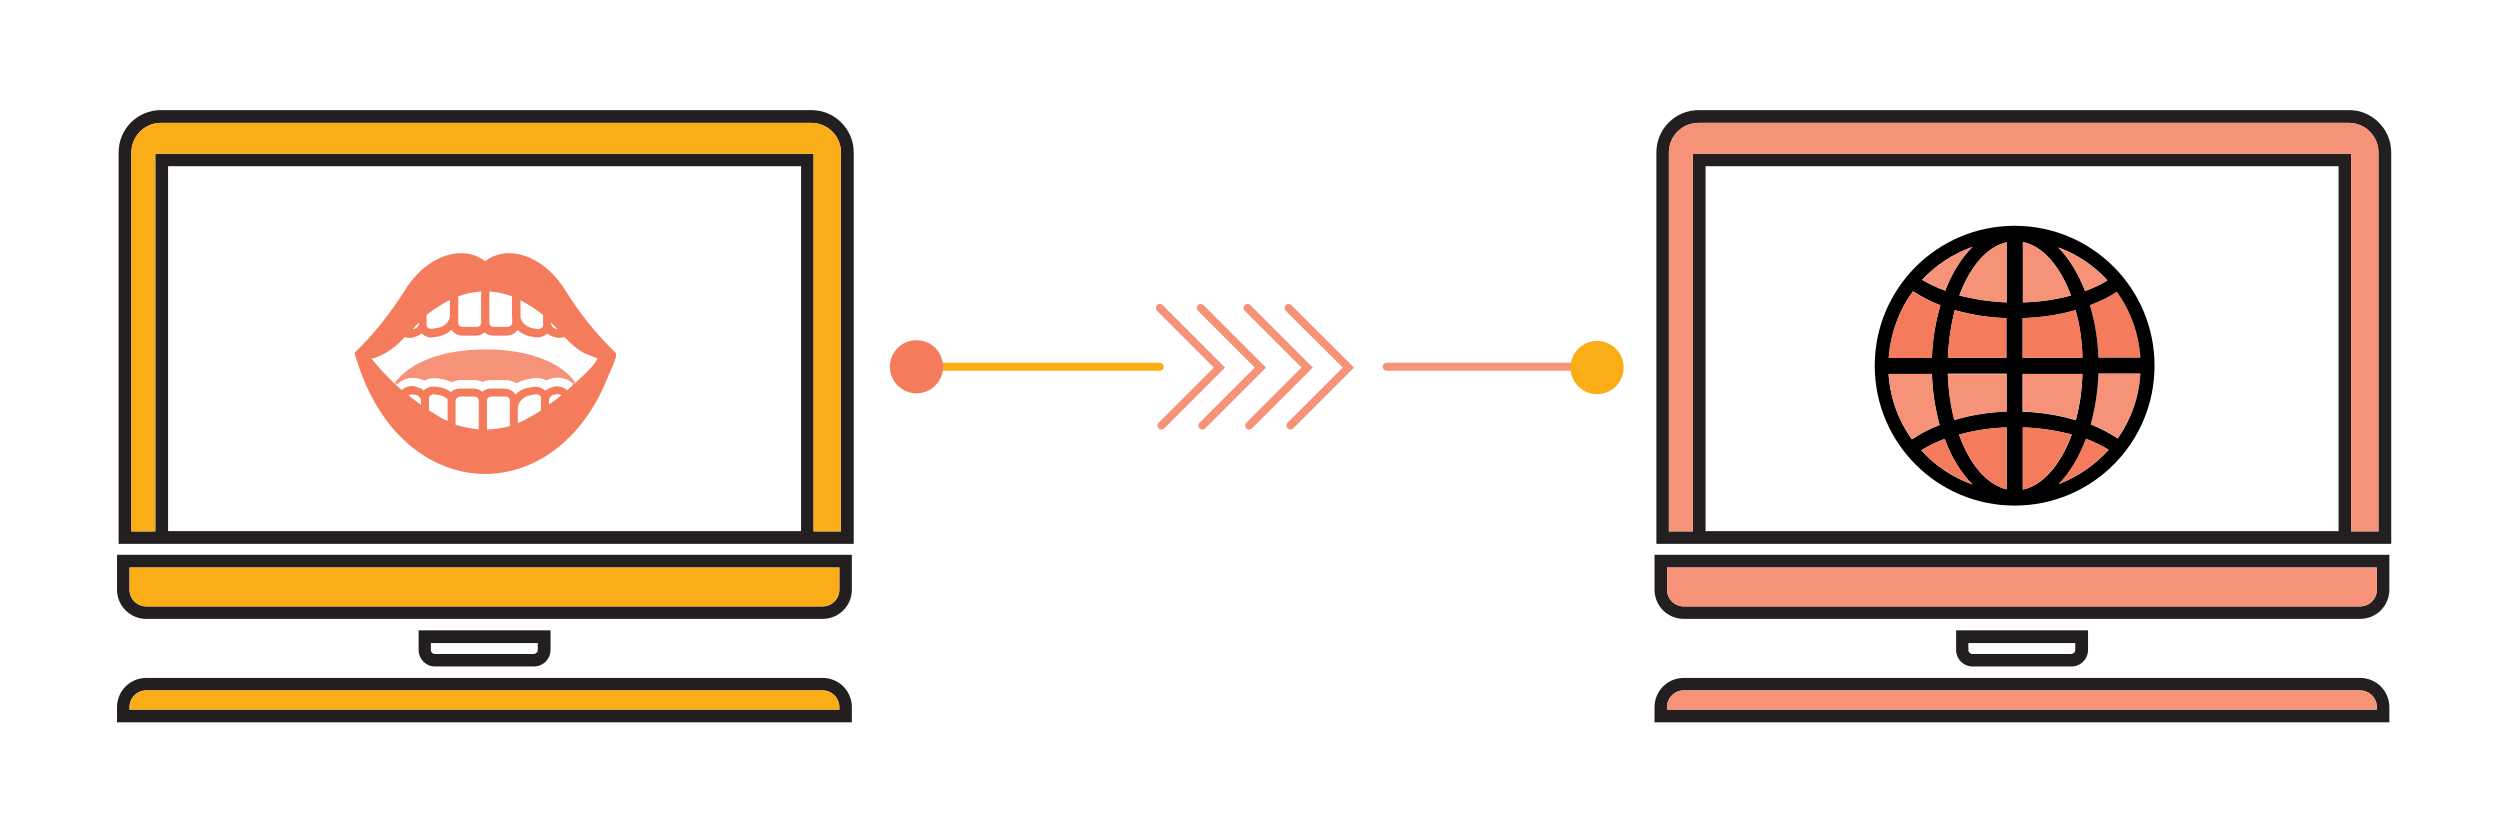
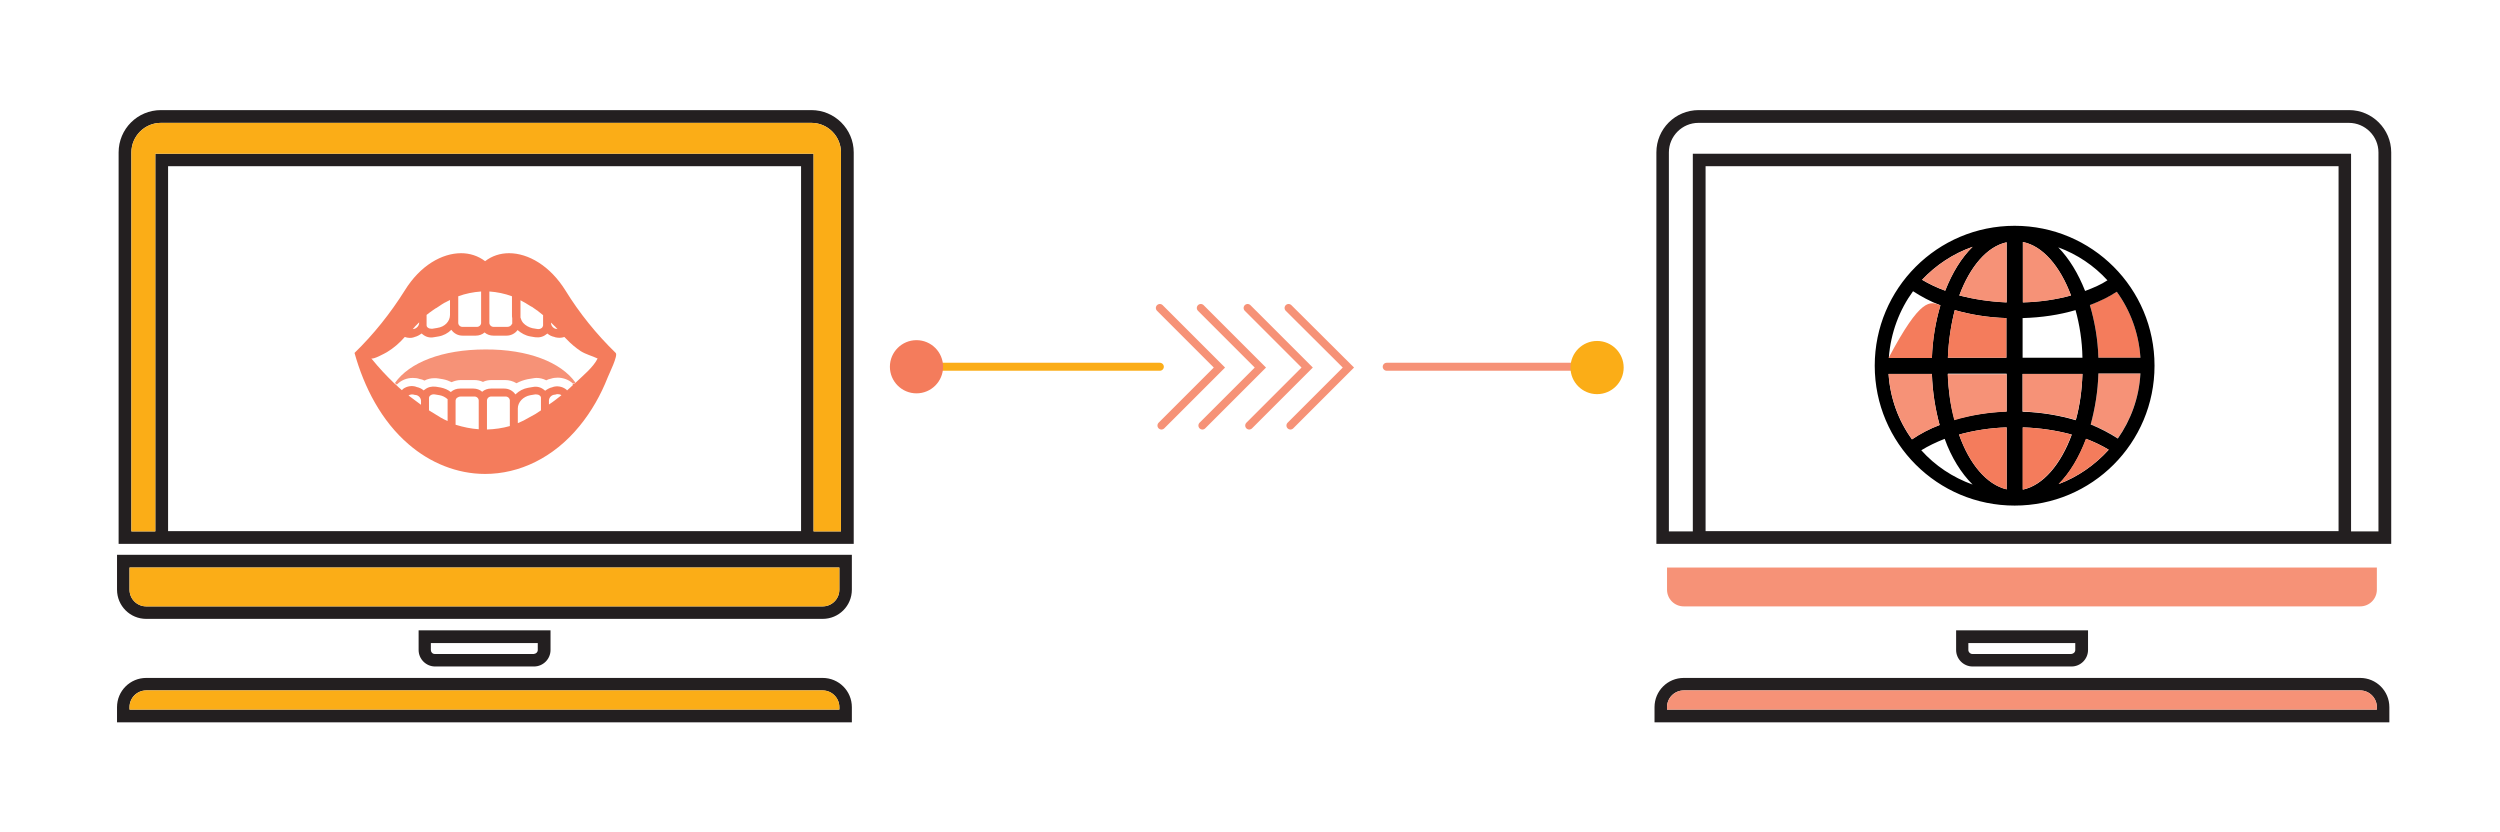
<svg xmlns="http://www.w3.org/2000/svg" version="1.1" id="Layer_1" x="0px" y="0px" viewBox="0 0 940 313" style="enable-background:new 0 0 940 313;" xml:space="preserve">
  <style type="text/css">
	.st0{fill:none;stroke:#FBAD18;stroke-width:5;stroke-linecap:round;stroke-miterlimit:10;}
	.st1{fill:#FFFFFF;}
	.st2{fill:url(#SVGID_1_);}
	.st3{fill:#FBAD17;}
	.st4{fill:#F69277;stroke:#FBAD17;stroke-linecap:round;stroke-miterlimit:10;}
	.st5{fill:#F47C5C;stroke:#FBAD17;stroke-linecap:round;stroke-miterlimit:10;}
	.st6{fill:#F47C5C;}
	.st7{fill:#231F20;}
	.st8{fill:#F69277;}
	.st9{fill:none;stroke:#FBAD17;stroke-linecap:round;stroke-miterlimit:10;}
	.st10{fill:none;stroke:#F47C5C;stroke-width:10;stroke-linecap:round;stroke-miterlimit:10;}
	.st11{fill:none;stroke:#F47C5C;stroke-width:10;stroke-miterlimit:10;}
	.st12{fill:none;stroke:#000000;stroke-miterlimit:10;}
	.st13{fill:none;stroke:#000000;stroke-width:8;stroke-linecap:round;stroke-linejoin:round;stroke-miterlimit:10;}
	.st14{fill:none;stroke:#F69277;stroke-linecap:round;stroke-miterlimit:10;}
	.st15{fill:none;stroke:#000000;stroke-width:3;stroke-linecap:round;stroke-linejoin:round;stroke-miterlimit:10;}
	.st16{fill:#FBAD18;}
	.st17{fill:none;stroke:#F47C5C;stroke-miterlimit:10;}
	.st18{fill:none;stroke:#F69277;stroke-width:3;stroke-linecap:round;stroke-miterlimit:10;}
	.st19{fill:none;stroke:#000000;stroke-width:5;stroke-miterlimit:10;}
	.st20{fill:none;stroke:#F69277;stroke-width:10;stroke-miterlimit:10;}
	.st21{fill:none;stroke:#F69277;stroke-width:10;stroke-linecap:round;stroke-linejoin:round;stroke-miterlimit:10;}
	.st22{fill:#F47C5C;stroke:#FBAD18;stroke-miterlimit:10;}
	.st23{fill:none;stroke:#F47C5C;stroke-width:3;stroke-miterlimit:10;}
	.st24{fill:#FBAD18;stroke:#F47C5C;stroke-miterlimit:10;}
	.st25{fill:none;stroke:#000000;stroke-width:3;stroke-miterlimit:10;}
	.st26{fill:#FBAD18;stroke:#000000;stroke-miterlimit:10;}
	.st27{fill:#F69277;stroke:#000000;stroke-miterlimit:10;}
	.st28{fill:#FBAD18;stroke:#000000;stroke-width:3;stroke-miterlimit:10;}
	.st29{fill:none;stroke:#F47C5C;stroke-width:3;stroke-linecap:round;stroke-linejoin:round;stroke-miterlimit:10;}
	.st30{stroke:#FBAD18;stroke-width:3;stroke-linecap:round;stroke-linejoin:round;stroke-miterlimit:10;}
	.st31{fill:#FFFFFF;stroke:#F47C5C;stroke-width:3;stroke-linecap:round;stroke-miterlimit:10;}
	.st32{fill:none;stroke:#FBAD18;stroke-width:3;stroke-linecap:round;stroke-linejoin:round;stroke-miterlimit:10;}
	.st33{fill:none;stroke:#003845;stroke-miterlimit:10;}
	.st34{fill:none;stroke:#FBAD18;stroke-width:3;stroke-linecap:round;stroke-miterlimit:10;}
</style>
  <g>
    <g id="XMLID_37_">
      <g>
        <path class="st7" d="M899.1,57.3v147.2H884H636.5h-13.7V57.3c0-8.8,7.1-15.9,15.9-15.9h244.6C891.9,41.4,899.1,48.5,899.1,57.3z      M894.3,199.8V57.3c0-6.1-5-11.1-11.1-11.1H638.6c-6.1,0-11.1,5-11.1,11.1v142.5h9v-142H884v142H894.3z M879.3,199.8V62.5h-238     v137.2H879.3z" />
        <path class="st7" d="M898.4,265.9v5.7H622.1v-5.7c0-6.1,4.9-11,11-11h254.3C893.5,254.9,898.4,259.8,898.4,265.9z M893.7,266.8     v-0.9c0-3.4-2.8-6.3-6.3-6.3H633.1c-3.5,0-6.3,2.8-6.3,6.3v0.9H893.7z" />
-         <path class="st7" d="M898.4,208.6v13.1c0,6.1-4.9,11-11,11H633.1c-6.1,0-11-4.9-11-11v-13.1H898.4z M893.7,221.7v-8.3H626.8v8.3     c0,3.5,2.8,6.3,6.3,6.3h254.3C890.9,228,893.7,225.2,893.7,221.7z" />
-         <path class="st8" d="M894.3,57.3v142.5H884v-142H636.5v142h-9V57.3c0-6.1,5-11.1,11.1-11.1h244.6     C889.3,46.2,894.3,51.2,894.3,57.3z" />
        <path class="st8" d="M893.7,265.9v0.9H626.8v-0.9c0-3.4,2.8-6.3,6.3-6.3h254.3C890.9,259.6,893.7,262.4,893.7,265.9z" />
        <path class="st8" d="M893.7,213.4v8.3c0,3.5-2.8,6.3-6.3,6.3H633.1c-3.5,0-6.3-2.8-6.3-6.3v-8.3H893.7z" />
        <path class="st7" d="M785.1,237v7.4c0,3.4-2.8,6.2-6.2,6.2h-37.2c-3.4,0-6.2-2.8-6.2-6.2V237H785.1z M780.3,244.4v-2.6h-40.2v2.6     c0,0.8,0.7,1.5,1.5,1.5h37.2C779.7,245.8,780.3,245.2,780.3,244.4z" />
      </g>
    </g>
  </g>
  <g>
    <g id="XMLID_38_">
      <g>
        <path class="st7" d="M321,57.3v147.2h-15.1H58.4H44.6V57.3c0-8.8,7.1-15.9,15.9-15.9h244.6C313.8,41.4,321,48.5,321,57.3z      M316.2,199.8V57.3c0-6.1-5-11.1-11.1-11.1H60.5c-6.1,0-11.1,5-11.1,11.1v142.5h9v-142h247.5v142H316.2z M301.2,199.8V62.5h-238     v137.2H301.2z" />
        <path class="st7" d="M320.3,265.9v5.7H44v-5.7c0-6.1,4.9-11,11-11h254.3C315.4,254.9,320.3,259.8,320.3,265.9z M315.6,266.8v-0.9     c0-3.4-2.8-6.3-6.3-6.3H55c-3.5,0-6.3,2.8-6.3,6.3v0.9H315.6z" />
        <path class="st7" d="M320.3,208.6v13.1c0,6.1-4.9,11-11,11H55c-6.1,0-11-4.9-11-11v-13.1H320.3z M315.6,221.7v-8.3H48.7v8.3     c0,3.5,2.8,6.3,6.3,6.3h254.3C312.8,228,315.6,225.2,315.6,221.7z" />
        <path class="st3" d="M316.2,57.3v142.5h-10.3v-142H58.4v142h-9V57.3c0-6.1,5-11.1,11.1-11.1h244.6     C311.2,46.2,316.2,51.2,316.2,57.3z" />
        <path class="st3" d="M315.6,265.9v0.9H48.7v-0.9c0-3.4,2.8-6.3,6.3-6.3h254.3C312.8,259.6,315.6,262.4,315.6,265.9z" />
        <path class="st3" d="M315.6,213.4v8.3c0,3.5-2.8,6.3-6.3,6.3H55c-3.5,0-6.3-2.8-6.3-6.3v-8.3H315.6z" />
        <path class="st7" d="M207,237v7.4c0,3.4-2.8,6.2-6.2,6.2h-37.2c-3.4,0-6.2-2.8-6.2-6.2V237H207z M202.2,244.4v-2.6h-40.2v2.6     c0,0.8,0.6,1.5,1.5,1.5h37.2C201.6,245.8,202.2,245.2,202.2,244.4z" />
      </g>
    </g>
  </g>
  <g id="XMLID_49_">
    <g>
      <path class="st6" d="M804.8,134.5H789c-0.2-7-1.4-13.7-3.2-19.8c3.7-1.4,7.1-3.2,10.1-5C801,116.7,804.2,125.2,804.8,134.5z" />
      <path class="st8" d="M789,140.4h15.8c-0.5,9.1-3.6,17.4-8.5,24.4c-3-2-6.4-3.7-10.2-5.3C787.7,153.8,788.8,147.4,789,140.4z" />
      <path d="M754.4,134.5v-14.9c-6.9-0.2-13.5-1.3-19.4-3c-1.4,5.4-2.3,11.5-2.6,17.9H754.4z M757.5,84.9c29.1,0,52.6,23.5,52.6,52.6    s-23.5,52.6-52.6,52.6c-29,0-52.6-23.5-52.6-52.6C704.9,108.5,728.4,84.9,757.5,84.9z M789,134.5h15.8c-0.6-9.2-3.8-17.8-8.9-24.8    c-2.9,1.9-6.3,3.6-10.1,5C787.6,120.8,788.8,127.5,789,134.5z M804.8,140.4H789c-0.2,6.9-1.3,13.3-2.9,19.2    c3.7,1.5,7.1,3.3,10.2,5.3C801.2,157.9,804.3,149.6,804.8,140.4z M792.9,169.1c-2.5-1.5-5.4-2.9-8.5-4.1    c-2.6,6.9-6.1,12.8-10.3,17C781.3,179.3,787.7,174.8,792.9,169.1z M784,109.4c3.2-1.2,6-2.4,8.4-4c-5-5.5-11.4-9.8-18.5-12.4    C778,97.2,781.4,102.8,784,109.4z M760.6,134.5H783c-0.1-6.4-1.1-12.5-2.6-17.9c-6.1,1.8-12.8,2.8-19.9,3V134.5z M783,140.6h-22.5    v14.2c7.1,0.2,13.9,1.4,20,3.2C782,152.6,782.8,146.8,783,140.6z M760.6,184.1c7.6-1.6,14.3-9.5,18.4-20.7    c-5.6-1.5-11.8-2.5-18.4-2.7V184.1z M778.7,111.1c-4.1-11-10.6-18.6-18.1-20.1v22.7C767.1,113.5,773.2,112.6,778.7,111.1z     M754.5,184v-23.3c-6.3,0.2-12.4,1.2-17.9,2.7C740.5,174.5,747,182.2,754.5,184z M754.5,154.7v-14.2h-22.1    c0.2,6.2,1,12.1,2.5,17.3C740.8,156.1,747.5,155,754.5,154.7z M754.5,113.7V91.1c-7.4,1.6-13.8,9.2-17.8,20    C742.2,112.5,748.2,113.4,754.5,113.7z M731.4,109.3c2.6-6.7,6.1-12.4,10.3-16.5c-7.4,2.6-13.8,6.9-19,12.4    C725.4,106.8,728.3,108.2,731.4,109.3z M741.7,182.2c-4.3-4.3-8-10.2-10.5-17.2c-3.3,1.3-6.2,2.7-8.8,4.3    C727.6,175.1,734.2,179.5,741.7,182.2z M726.4,134.6c0.2-7.1,1.4-13.7,3.2-19.8c-3.9-1.5-7.2-3.3-10.3-5.3c-5.1,7-8.4,15.6-9.1,25    H726.4z M729.3,159.8c-1.6-5.8-2.7-12.4-2.9-19.2h-16.3c0.6,9.1,3.7,17.6,8.8,24.6C722.1,163,725.6,161.2,729.3,159.8z" />
      <path class="st6" d="M784.3,165c3.2,1.2,6.1,2.6,8.5,4.1c-5.1,5.7-11.6,10.2-18.8,12.9C778.2,177.8,781.7,171.9,784.3,165z" />
-       <path class="st8" d="M792.4,105.5c-2.5,1.5-5.3,2.8-8.4,4c-2.6-6.7-6-12.3-10.1-16.4C781,95.6,787.4,100,792.4,105.5z" />
-       <path class="st6" d="M783,134.5h-22.5v-14.9c7.1-0.2,13.8-1.3,19.9-3C782,122,782.9,128,783,134.5z" />
      <path class="st8" d="M760.6,140.6H783c-0.2,6.2-1.1,12.1-2.5,17.3c-6.1-1.8-12.9-2.9-20-3.2V140.6z" />
      <path class="st6" d="M778.9,163.4c-4.1,11.2-10.8,19.1-18.4,20.7v-23.4C767.1,160.9,773.3,161.9,778.9,163.4z" />
      <path class="st8" d="M760.6,91c7.5,1.5,14,9.1,18.1,20.1c-5.5,1.5-11.6,2.5-18.1,2.6V91z" />
      <path class="st6" d="M754.5,160.7V184c-7.5-1.8-14-9.5-17.9-20.6C742.1,161.9,748.2,160.9,754.5,160.7z" />
      <path class="st8" d="M754.5,140.6v14.2c-7,0.2-13.7,1.4-19.7,3.2c-1.4-5.3-2.2-11.1-2.5-17.3H754.5z" />
      <path class="st8" d="M754.5,91.1v22.6c-6.3-0.2-12.3-1.2-17.8-2.6C740.7,100.3,747.1,92.7,754.5,91.1z" />
      <path class="st6" d="M754.4,119.6v14.9h-22c0.2-6.4,1.2-12.5,2.6-17.9C740.9,118.3,747.5,119.4,754.4,119.6z" />
      <path class="st8" d="M741.7,92.8c-4.2,4.1-7.7,9.8-10.3,16.5c-3.2-1.2-6.1-2.6-8.7-4.1C727.9,99.7,734.4,95.4,741.7,92.8z" />
-       <path class="st6" d="M731.2,165c2.6,7,6.2,12.9,10.5,17.2c-7.5-2.7-14.2-7.1-19.3-12.9C725,167.7,727.9,166.3,731.2,165z" />
-       <path class="st6" d="M729.6,114.8c-1.8,6.1-2.9,12.6-3.2,19.8h-16.3c0.7-9.5,4-18,9.1-25C722.3,111.6,725.7,113.3,729.6,114.8z" />
+       <path class="st6" d="M729.6,114.8c-1.8,6.1-2.9,12.6-3.2,19.8h-16.3C722.3,111.6,725.7,113.3,729.6,114.8z" />
      <path class="st8" d="M726.4,140.6c0.2,6.8,1.3,13.3,2.9,19.2c-3.7,1.4-7.2,3.3-10.4,5.4c-5-7-8.2-15.4-8.8-24.6H726.4z" />
    </g>
  </g>
  <g id="XMLID_36_">
    <g>
      <path class="st6" d="M231.5,132.7c1,0.9-2.5,7.9-3,9.2c-2.6,6.6-6.1,12.8-10.6,18.3c-9.8,12-22.7,18-35.5,18    c-10.6,0-20.7-4.2-28.7-11.1c-10.3-8.8-16.8-21.5-20.4-34.4c7.2-7,13.5-14.9,18.9-23.5c5.8-9.4,14-14,21.2-14c3.2,0,6.4,1,9,3    c2.6-2,5.7-3,9-3c7.2,0,15.4,4.7,21.2,14C217.9,117.8,224.3,125.7,231.5,132.7z M224.7,134.8c-2.1-1-4.3-1.5-6.4-2.8    c-1.9-1.3-3.6-2.7-5.2-4.4c-0.3-0.3-0.6-0.6-0.9-0.9c-1.1,0.4-2.3,0.4-3.5,0.1l-0.2-0.1c-1-0.2-1.9-0.6-2.7-1.3    c-0.1,0.1-0.2,0.2-0.4,0.3c-1.2,1-2.7,1.3-4.2,1.1l-1.8-0.3c-1.8-0.3-3.4-1.2-4.8-2.4c-0.9,1.3-2.5,2.1-4.1,2.1h-5    c-1.2,0-2.4-0.4-3.3-1.2c-0.9,0.8-2.1,1.2-3.3,1.2h-5c-1.7,0-3.2-0.8-4.2-2.2c-1.3,1.3-3,2.2-4.8,2.5l-1.8,0.3    c-1.5,0.3-3-0.1-4.2-1.1c-0.1-0.1-0.2-0.2-0.4-0.3c-0.8,0.6-1.7,1.1-2.6,1.3l-0.2,0.1c-1.1,0.4-2.4,0.3-3.5-0.1    c-1.9,2.2-4.2,4.2-6.7,5.7c-0.7,0.4-5.4,3-5.9,2.3l0,0c0.1,0.1,0.1,0.2,0.3,0.4c2.5,3.1,5.3,6.1,8.2,8.9l0.7,0.6    c0.7,0.7,1.5,1.4,2.3,2.1c0.2-0.2,0.3-0.3,0.5-0.5c1.4-1,3.2-1.3,4.8-0.8l0.2,0.1c1,0.2,1.9,0.6,2.7,1.3c0.1-0.1,0.2-0.2,0.4-0.3    c1.2-1,2.7-1.3,4.2-1.1l1.8,0.3c1.4,0.3,2.7,0.8,3.8,1.7c1-0.9,2.2-1.3,3.5-1.3h5c1.2,0,2.4,0.4,3.3,1.2c0.9-0.8,2.1-1.2,3.3-1.2    h5c1.7,0,3.2,0.8,4.2,2.2c1.3-1.3,3-2.2,4.8-2.5l1.8-0.3c1.5-0.3,3,0.1,4.2,1.1c0.1,0.1,0.2,0.2,0.4,0.3c0.8-0.6,1.7-1.1,2.7-1.3    l0.2-0.1c1.6-0.5,3.4-0.2,4.8,0.8c0.2,0.1,0.4,0.3,0.5,0.5c0.8-0.7,1.6-1.4,2.3-2.1c-0.1-0.1-0.2-0.2-0.3-0.3l1-0.3    C219,141.4,223.1,138.1,224.7,134.8z M211.1,148.6c-0.4-0.3-0.9-0.4-1.4-0.4c-0.2,0-0.5,0-0.7,0.1l-0.3,0.1c-0.1,0-0.1,0-0.2,0    c-1.1,0.1-2,1-2.1,2.1v1.6C208.1,151,209.6,149.8,211.1,148.6z M209.5,123.7l0.2,0.1c-0.2-0.2-0.4-0.4-0.6-0.6    c-0.3-0.3-0.5-0.6-0.8-0.8c-0.4-0.4-0.7-0.7-1.1-1.1v0.3c0.1,1.1,1,2,2.1,2.1C209.4,123.6,209.4,123.6,209.5,123.7z M204.2,122.4    v-3.9c-0.7-0.5-1.3-1.1-2-1.6c-0.1-0.1-0.2-0.2-0.3-0.2c-0.6-0.4-1.1-0.8-1.7-1.2c-0.1-0.1-0.2-0.2-0.4-0.2    c-0.6-0.4-1.2-0.7-1.8-1.1c-0.1-0.1-0.2-0.1-0.3-0.2c-0.7-0.4-1.4-0.8-2-1.1v6.5c0.2,0.7,0.5,1.4,1,2c0.9,1,2.2,1.7,3.5,2l1.8,0.3    c0.6,0.1,1.2,0,1.7-0.4C204,123.1,204.1,122.7,204.2,122.4z M203.4,154.3v-3.8v-0.9c0-0.4-0.2-0.7-0.5-0.9    c-0.4-0.3-0.8-0.4-1.3-0.4c-0.1,0-0.3,0-0.4,0l-1.8,0.3c-2.7,0.5-4.7,2.6-4.7,5v5.5c1.5-0.6,2.9-1.3,4.2-2.1    C200.5,156.2,202,155.3,203.4,154.3z M192.6,121.5v-1.8c-0.1-0.5-0.1-0.9-0.1-1.4v-6.9c-2.7-1-5.6-1.6-8.5-1.8v11.9    c0.1,0.9,0.9,1.5,1.8,1.4h5c0.7,0,1.4-0.4,1.7-1.1C192.6,121.8,192.6,121.7,192.6,121.5z M191.7,160.2v-6.5v-3.2    c-0.1-0.9-0.9-1.5-1.8-1.4h-5c-0.9-0.1-1.7,0.5-1.8,1.4v11C186,161.4,188.9,161,191.7,160.2z M180.9,121.5v-11.9    c-2.9,0.2-5.9,0.8-8.6,1.8v6.9v3.2c0.1,0.9,0.9,1.5,1.8,1.4h5C180,123,180.8,122.4,180.9,121.5z M180,161.4v-10.9    c-0.1-0.9-0.9-1.5-1.8-1.4h-5c-0.5,0-1,0.2-1.4,0.5c-0.2,0.2-0.3,0.3-0.4,0.6c0,0.1-0.1,0.2-0.1,0.4v9.1    C174.2,160.6,177.1,161.2,180,161.4z M169.2,118.4v-5.6c-0.4,0.2-0.8,0.4-1.2,0.6c-0.2,0.1-0.5,0.3-0.8,0.4    c-0.3,0.2-0.6,0.4-1,0.6c-0.3,0.2-0.6,0.4-0.9,0.6c-0.3,0.2-0.6,0.4-0.9,0.6c-0.2,0.1-0.4,0.3-0.7,0.4c-0.4,0.3-0.9,0.6-1.3,0.9    c-0.2,0.2-0.4,0.3-0.7,0.5c-0.4,0.3-0.9,0.7-1.3,1v3v0.9c0,0.4,0.2,0.7,0.5,0.9c0.4,0.3,0.8,0.4,1.3,0.4c0.1,0,0.3,0,0.4,0    l1.8-0.3C167.3,122.9,169.2,120.8,169.2,118.4z M168.3,150.5c0-0.1,0-0.2,0-0.4c-0.9-0.8-1.9-1.3-3-1.5l-1.8-0.3    c-0.6-0.1-1.2,0-1.7,0.4c-0.3,0.2-0.5,0.6-0.5,0.9v0.9c0,0,0,0,0,0v3.8c1.4,0.9,2.9,1.8,4.4,2.7c0.8,0.5,1.7,0.9,2.6,1.3V150.5z     M158.3,152.2v-1.6c-0.1-1.1-1-2-2.1-2.1c-0.1,0-0.1,0-0.2,0l-0.3-0.1c-0.7-0.2-1.5-0.1-2.1,0.3    C155.1,149.8,156.7,151,158.3,152.2z M157.6,121.5v-0.3c-0.4,0.4-0.7,0.7-1.1,1.1c-0.3,0.3-0.6,0.6-0.8,0.9    c-0.2,0.2-0.4,0.4-0.5,0.6l0.2-0.1c0.1,0,0.1,0,0.2,0C156.6,123.5,157.5,122.6,157.6,121.5z" />
      <path class="st8" d="M216.4,143.9l-1,0.3c-1.5-1.4-3.6-2.2-5.7-2.2c-0.9,0-1.7,0.1-2.6,0.4l0,0c-0.6,0.1-1.2,0.3-1.7,0.6    c-1.2-0.6-2.4-0.9-3.7-0.9c-0.5,0-1,0.1-1.6,0.2l-1.8,0.3c-1.4,0.3-2.8,0.8-4.1,1.5c-1.3-0.8-2.8-1.2-4.3-1.2h-5    c-1.2,0-2.3,0.2-3.3,0.7c-1.1-0.5-2.2-0.7-3.3-0.7h-5c-1.2,0-2.4,0.3-3.5,0.8c-1-0.5-2.1-0.9-3.2-1.1l-1.8-0.3    c-0.5-0.1-1-0.1-1.5-0.1c-1.3,0-2.6,0.3-3.7,0.9c-0.6-0.3-1.1-0.5-1.8-0.6l0,0c-0.8-0.3-1.7-0.4-2.6-0.4c-2.3,0-4.4,0.9-6,2.5    l-0.7-0.6c5.4-7.7,17.8-12.6,34-12.6C198.5,131.3,211,136.2,216.4,143.9z" />
    </g>
  </g>
  <g>
    <polyline class="st18" points="484.5,115.8 507,138.2 485.2,160  " />
    <polyline class="st18" points="469.1,115.8 491.5,138.2 469.7,160  " />
    <polyline class="st18" points="451.5,115.8 473.9,138.2 452.1,160  " />
    <polyline class="st18" points="436.1,115.8 458.5,138.2 436.7,160  " />
  </g>
  <line class="st34" x1="336.9" y1="137.9" x2="436.1" y2="137.9" />
  <line class="st18" x1="521.4" y1="137.9" x2="600.5" y2="137.9" />
  <circle class="st3" cx="600.5" cy="138.2" r="10" />
  <circle class="st6" cx="344.6" cy="137.9" r="10" />
</svg>